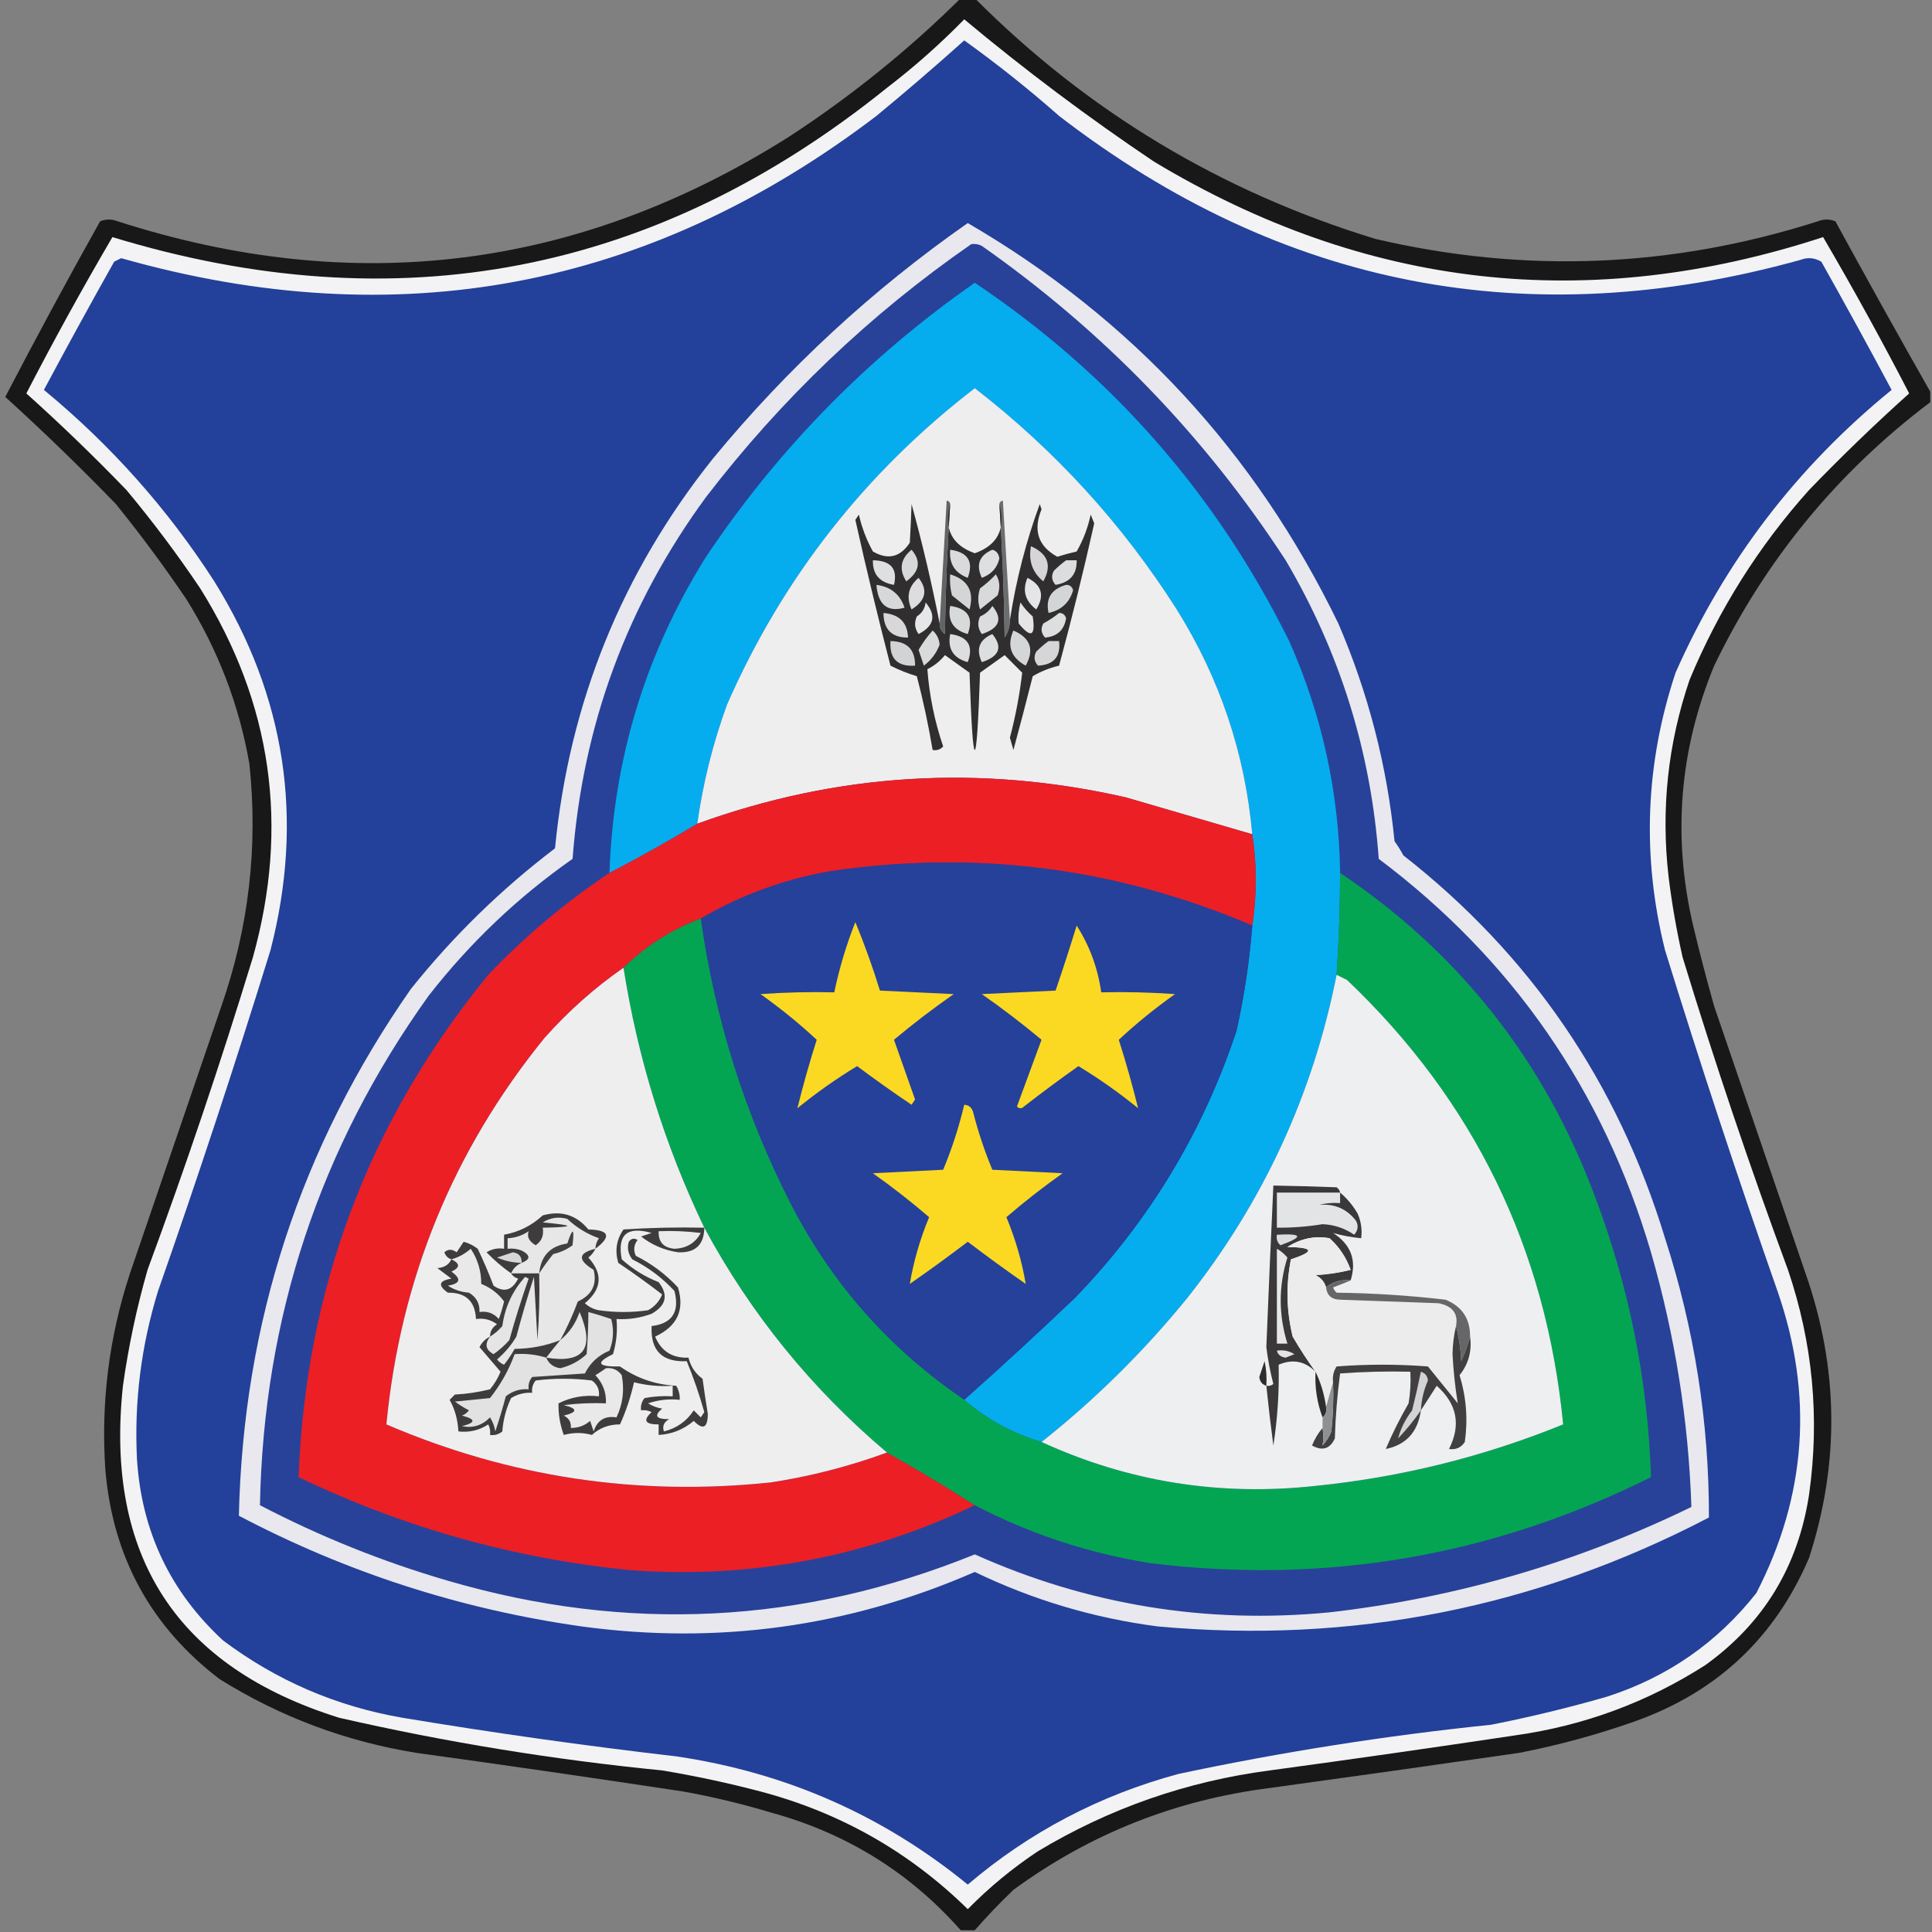
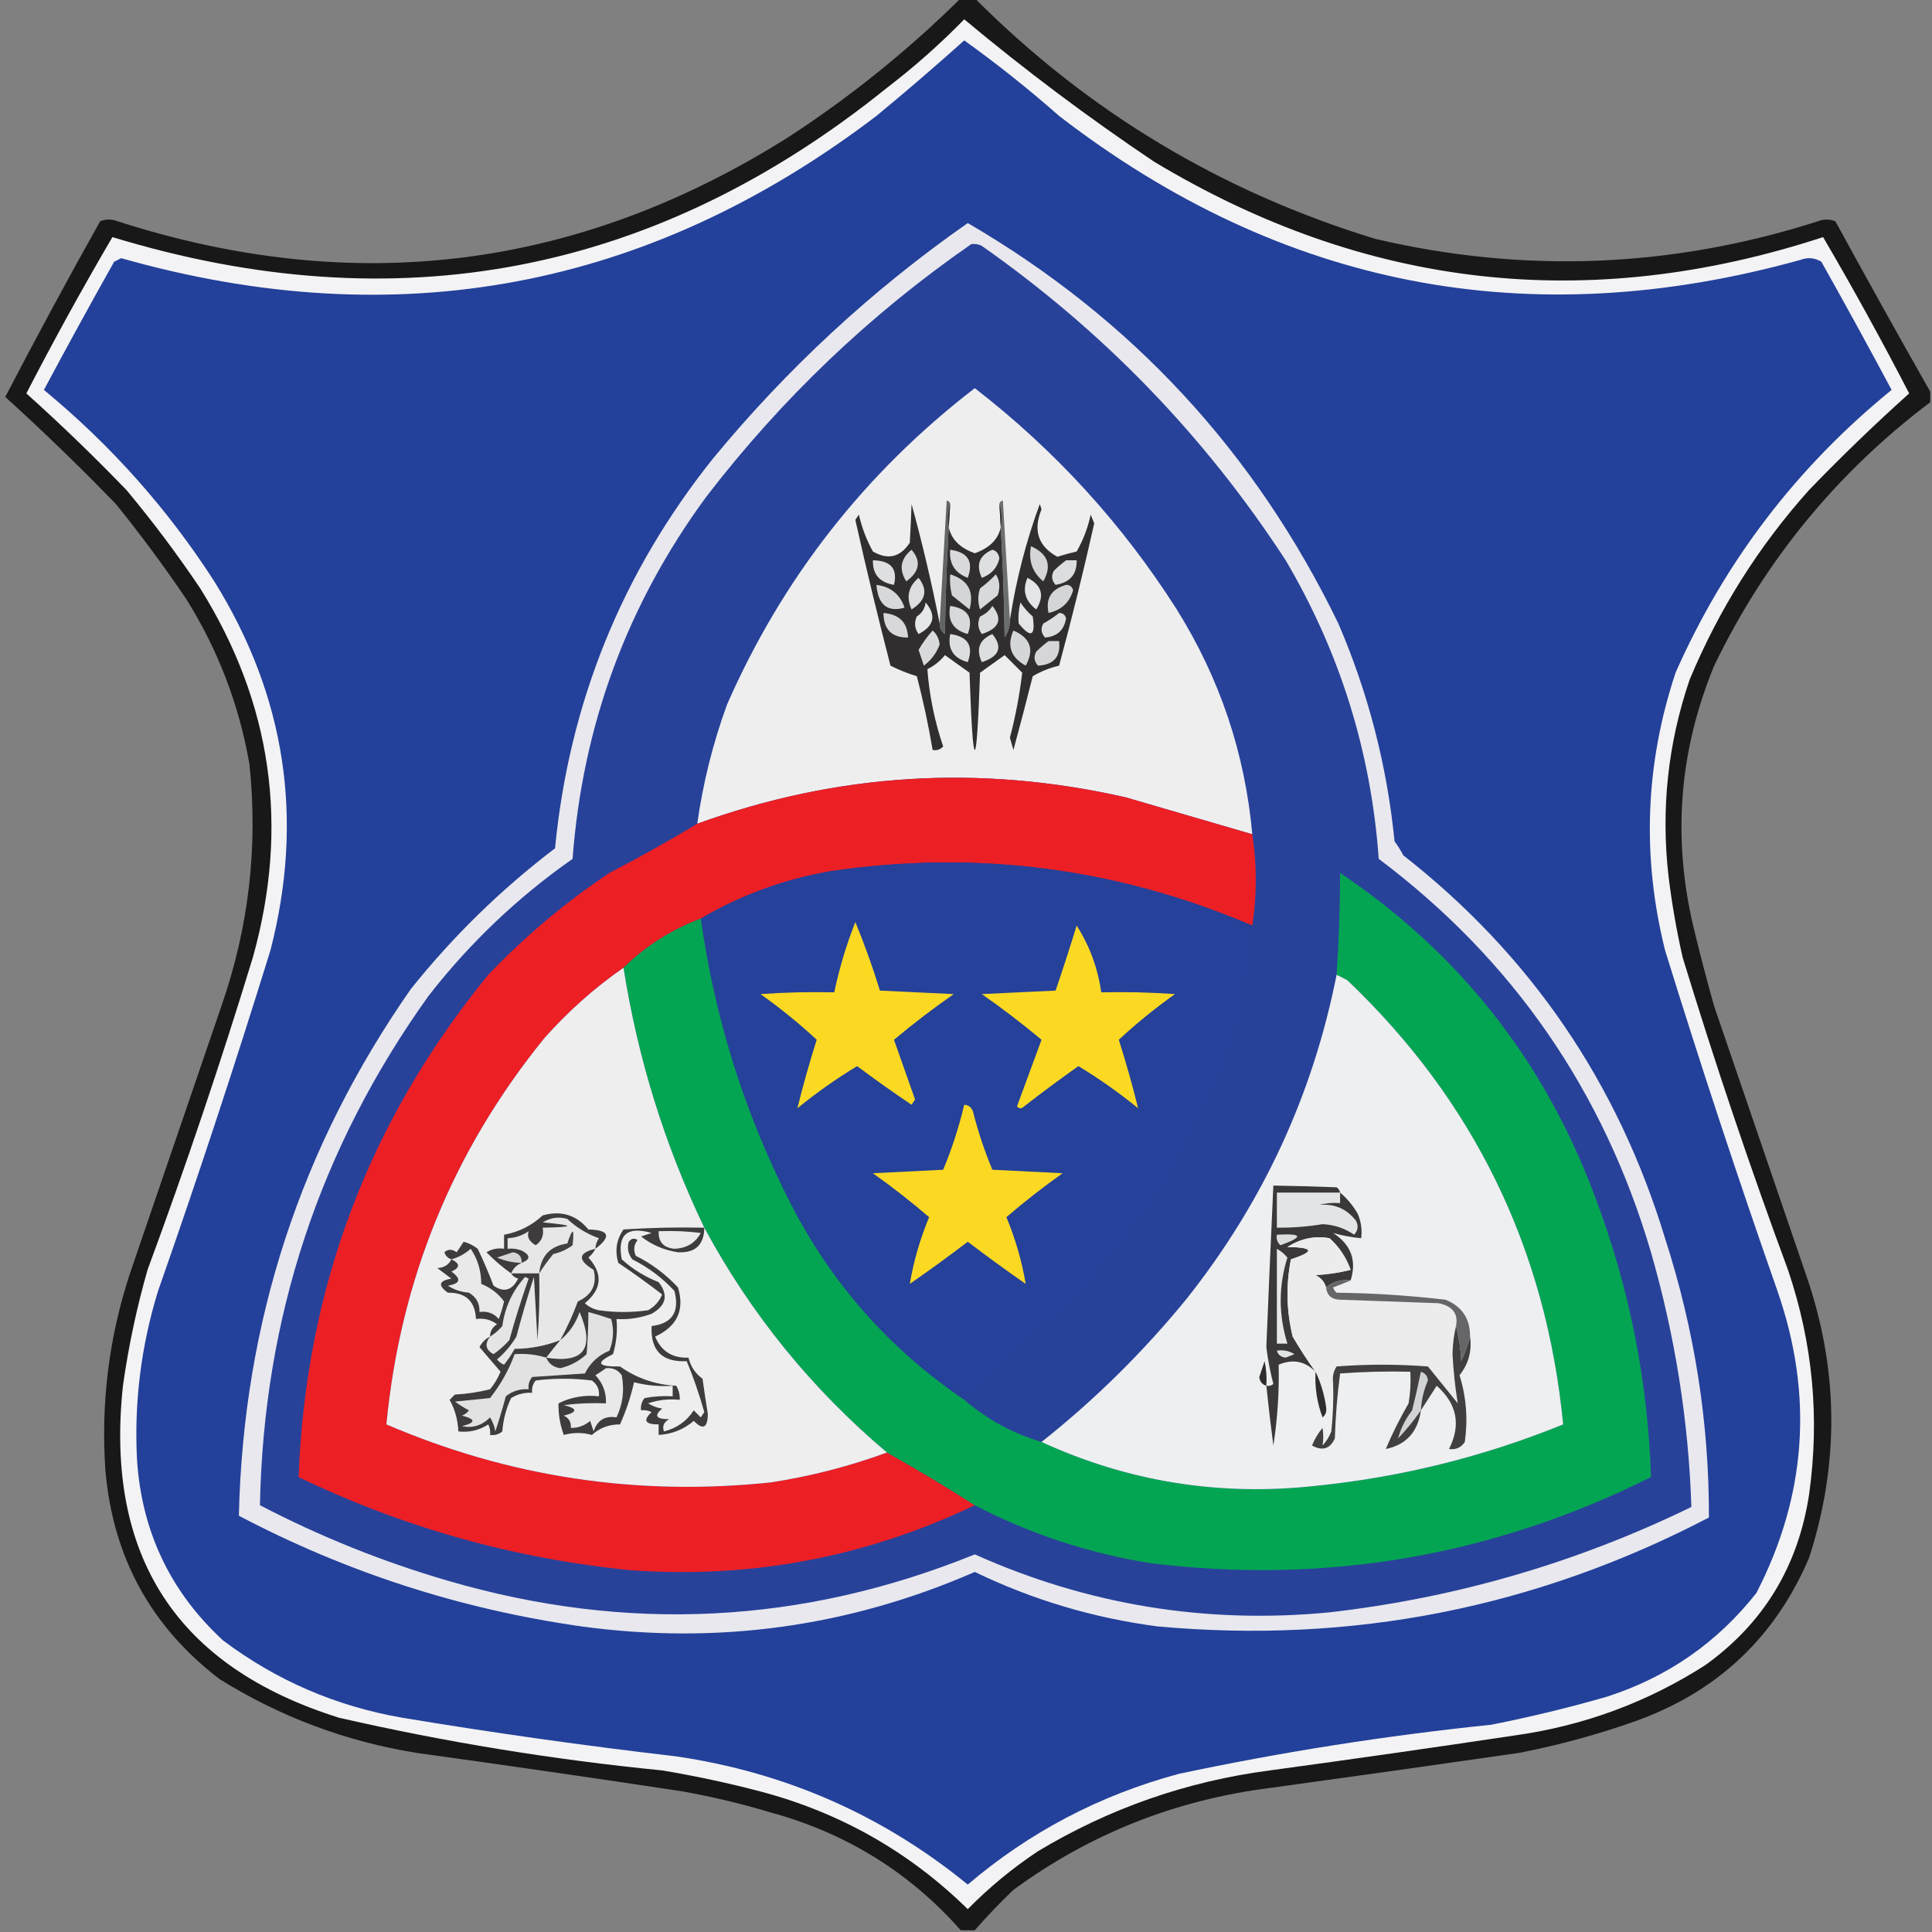
<svg xmlns="http://www.w3.org/2000/svg" version="1.1" width="550px" height="550px" style="shape-rendering:geometricPrecision; text-rendering:geometricPrecision; image-rendering:optimizeQuality; fill-rule:evenodd; clip-rule:evenodd">
  <rect width="100%" height="100%" fill="#808080" stroke="none" />
  <g>
    <path style="opacity:0.89" fill="#0c0c0c" d="M 273.5,-0.5 C 274.833,-0.5 276.167,-0.5 277.5,-0.5C 309.635,31.749 347.635,54.582 391.5,68C 433.945,77.943 475.945,76.276 517.5,63C 519.167,62.333 520.833,62.333 522.5,63C 531.401,79.309 540.401,95.476 549.5,111.5C 549.5,112.5 549.5,113.5 549.5,114.5C 522.936,134.561 502.436,159.561 488,189.5C 478.073,213.509 476.073,238.176 482,263.5C 483.844,271.21 485.844,278.876 488,286.5C 496.667,311.833 505.333,337.167 514,362.5C 523.434,389.446 523.768,416.446 515,443.5C 505.31,466.188 488.81,481.688 465.5,490C 454.72,493.816 443.72,496.816 432.5,499C 408.846,502.415 385.179,505.748 361.5,509C 334.569,512.415 310.236,522.082 288.5,538C 284.63,541.702 280.963,545.536 277.5,549.5C 276.167,549.5 274.833,549.5 273.5,549.5C 258.958,533.047 240.958,521.881 219.5,516C 211.281,513.529 202.948,511.529 194.5,510C 169.19,506.17 143.857,502.503 118.5,499C 98.369,495.736 79.703,488.736 62.5,478C 42.944,463.063 32.111,443.23 30,418.5C 28.683,399.387 31.016,380.72 37,362.5C 45.667,337.167 54.333,311.833 63,286.5C 70.826,264.061 73.492,241.061 71,217.5C 68.071,200.645 62.071,184.978 53,170.5C 46.719,161.218 40.052,152.218 33,143.5C 22.739,132.902 12.239,122.736 1.5,113C 10.238,96.19 19.238,79.523 28.5,63C 30.167,62.333 31.833,62.333 33.5,63C 101.018,84.722 164.684,76.722 224.5,39C 242.179,27.487 258.512,14.32 273.5,-0.5 Z" />
  </g>
  <g>
    <path style="opacity:1" fill="#f3f3f5" d="M 274.5,5.5 C 291.756,19.913 309.756,33.413 328.5,46C 388.66,82.203 452.16,89.37 519,67.5C 527.555,82.108 535.721,96.942 543.5,112C 533.762,120.735 524.262,129.902 515,139.5C 500.654,155.509 489.32,173.509 481,193.5C 474.81,211.673 472.81,230.34 475,249.5C 475.946,257.232 477.28,264.898 479,272.5C 488.139,302.447 498.139,332.114 509,361.5C 516.075,382.36 518.075,403.693 515,425.5C 511.881,445.931 502.048,462.098 485.5,474C 469.009,484.572 451.009,491.238 431.5,494C 408.192,497.497 384.859,500.83 361.5,504C 337.878,507.096 315.878,514.762 295.5,527C 288.281,531.784 281.614,537.284 275.5,543.5C 258.881,527.184 239.214,516.018 216.5,510C 207.257,507.571 197.924,505.571 188.5,504C 157.501,500.945 126.835,495.945 96.5,489C 50.321,474.525 29.821,443.025 35,394.5C 36.569,383.318 38.903,372.318 42,361.5C 52.861,332.114 62.861,302.447 72,272.5C 82.417,235.17 77.417,200.17 57,167.5C 50.487,157.809 43.487,148.476 36,139.5C 26.738,129.902 17.238,120.735 7.5,112C 15.291,96.913 23.458,82.08 32,67.5C 113.14,92.23 186.64,78.063 252.5,25C 260.325,19.006 267.658,12.506 274.5,5.5 Z" />
  </g>
  <g>
    <path style="opacity:1" fill="#23409a" d="M 274.5,11.5 C 283.804,18.169 292.804,25.335 301.5,33C 364.836,81.8 435.169,95.466 512.5,74C 514.579,73.192 516.579,73.359 518.5,74.5C 525.294,86.587 531.96,98.753 538.5,111C 511.516,132.971 491.016,159.804 477,191.5C 468.362,217.505 467.362,243.838 474,270.5C 484.062,303.021 494.729,335.354 506,367.5C 516.303,397.108 514.303,425.775 500,453.5C 488.872,467.615 474.705,477.448 457.5,483C 446.618,486.137 435.618,488.804 424.5,491C 394.571,494.085 364.904,498.752 335.5,505C 313.057,511.053 293.057,521.553 275.5,536.5C 251.315,516.748 223.648,504.581 192.5,500C 166.384,496.968 140.384,493.301 114.5,489C 95.668,485.729 78.668,478.396 63.5,467C 48.503,453.169 40.336,436.003 39,415.5C 38.166,399.165 40.166,383.165 45,367.5C 56.271,335.354 66.938,303.021 77,270.5C 86.642,233.151 81.308,198.151 61,165.5C 47.746,144.903 31.579,126.736 12.5,111C 19.04,98.753 25.706,86.587 32.5,74.5C 33.167,74.167 33.833,73.833 34.5,73.5C 113.081,95.785 184.748,82.285 249.5,33C 258.025,25.968 266.359,18.802 274.5,11.5 Z" />
  </g>
  <g>
    <path style="opacity:1" fill="#e8e8ee" d="M 275.5,63.5 C 322.161,90.668 357.327,128.668 381,177.5C 389.527,197.319 394.861,217.986 397,239.5C 397.923,240.759 398.757,242.092 399.5,243.5C 435.692,271.825 460.525,308.158 474,352.5C 482.382,378.41 486.549,404.91 486.5,432C 437.181,457.73 384.848,468.064 329.5,463C 311.312,460.621 293.979,455.454 277.5,447.5C 241.678,463.13 204.345,468.297 165.5,463C 131.118,458.117 98.618,447.617 68,431.5C 69.255,376.447 85.588,326.447 117,281.5C 129.037,266.462 142.704,253.129 158,241.5C 162.059,199.972 177.059,162.972 203,130.5C 224.202,104.791 248.369,82.458 275.5,63.5 Z" />
  </g>
  <g>
    <path style="opacity:1" fill="#28429a" d="M 276.5,69.5 C 277.552,69.35 278.552,69.517 279.5,70C 314.13,94.296 342.964,124.129 366,159.5C 381.478,185.743 390.312,214.076 392.5,244.5C 430.626,273.159 456.46,310.493 470,356.5C 476.871,380.359 480.705,404.526 481.5,429C 448.887,444.87 414.554,454.87 378.5,459C 343.328,462.397 309.662,456.897 277.5,442.5C 228.45,462.398 178.45,464.898 127.5,450C 108.942,444.593 91.109,437.426 74,428.5C 75.029,375.081 91.029,326.747 122,283.5C 133.745,268.42 147.412,255.42 163,244.5C 165.859,206.467 178.525,172.134 201,141.5C 222.52,113.476 247.687,89.475 276.5,69.5 Z" />
  </g>
  <g>
-     <path style="opacity:1" fill="#05adee" d="M 381.5,248.5 C 381.482,258.18 381.148,267.847 380.5,277.5C 373.754,311.563 359.587,342.229 338,369.5C 325.601,384.733 311.767,398.4 296.5,410.5C 288.241,408.04 280.907,404.04 274.5,398.5C 285.078,389.096 295.578,379.429 306,369.5C 327.054,347.746 342.387,322.413 352,293.5C 354.213,283.601 355.713,273.601 356.5,263.5C 357.833,254.833 357.833,246.167 356.5,237.5C 354.431,214.46 347.264,193.127 335,173.5C 319.566,149.226 300.399,128.226 277.5,110.5C 246.303,134.523 222.803,164.523 207,200.5C 202.957,211.552 200.124,222.885 198.5,234.5C 190.363,239.405 182.03,244.071 173.5,248.5C 174.621,216.011 183.787,186.011 201,158.5C 221.602,127.731 247.102,101.731 277.5,80.5C 316.395,106.561 346.229,140.561 367,182.5C 376.337,203.509 381.171,225.509 381.5,248.5 Z" />
-   </g>
+     </g>
  <g>
    <path style="opacity:1" fill="#eeeeef" d="M 356.5,237.5 C 344.508,234.002 332.508,230.502 320.5,227C 279.014,217.557 238.347,220.057 198.5,234.5C 200.124,222.885 202.957,211.552 207,200.5C 222.803,164.523 246.303,134.523 277.5,110.5C 300.399,128.226 319.566,149.226 335,173.5C 347.264,193.127 354.431,214.46 356.5,237.5 Z" />
  </g>
  <g>
    <path style="opacity:1" fill="#636466" d="M 270.5,143.5 C 269.669,155.66 269.169,167.993 269,180.5C 267.961,179.756 267.461,178.756 267.5,177.5C 268.167,165.993 268.833,154.326 269.5,142.5C 270.107,142.624 270.44,142.957 270.5,143.5 Z" />
  </g>
  <g>
    <path style="opacity:1" fill="#6c6d6f" d="M 284.5,143.5 C 284.56,142.957 284.893,142.624 285.5,142.5C 286.167,153.993 286.833,165.326 287.5,176.5C 287.509,178.308 287.009,179.975 286,181.5C 285.831,168.66 285.331,155.993 284.5,143.5 Z" />
  </g>
  <g>
    <path style="opacity:1" fill="#302e2f" d="M 267.5,177.5 C 267.461,178.756 267.961,179.756 269,180.5C 269.169,167.993 269.669,155.66 270.5,143.5C 268.615,150.504 270.948,155.171 277.5,157.5C 284.052,155.171 286.385,150.504 284.5,143.5C 285.331,155.993 285.831,168.66 286,181.5C 287.009,179.975 287.509,178.308 287.5,176.5C 289.25,165.163 292.084,154.163 296,143.5C 296.167,144 296.333,144.5 296.5,145C 294.038,150.995 295.538,155.495 301,158.5C 302.811,157.922 304.645,157.422 306.5,157C 308.358,153.762 309.692,150.262 310.5,146.5C 310.833,147.333 311.167,148.167 311.5,149C 308.459,162.613 305.126,176.113 301.5,189.5C 298.833,190.123 296.333,191.123 294,192.5C 292.227,199.539 290.394,206.539 288.5,213.5C 288.167,212.333 287.833,211.167 287.5,210C 289.123,203.833 290.29,197.666 291,191.5C 289.333,189.833 287.667,188.167 286,186.5C 283.667,188.167 281.333,189.833 279,191.5C 278,220.833 277,220.833 276,191.5C 273.667,189.833 271.333,188.167 269,186.5C 267.622,188.213 265.955,189.547 264,190.5C 264.559,197.978 266.059,205.311 268.5,212.5C 267.675,213.386 266.675,213.719 265.5,213.5C 264.316,206.444 262.816,199.444 261,192.5C 258.433,191.73 255.933,190.73 253.5,189.5C 249.933,175.73 246.599,161.897 243.5,148C 243.833,147.5 244.167,147 244.5,146.5C 245.344,150.201 246.677,153.701 248.5,157C 252.78,159.477 256.28,158.644 259,154.5C 259.215,150.715 259.381,147.048 259.5,143.5C 262.594,154.734 265.261,166.067 267.5,177.5 Z" />
  </g>
  <g>
    <path style="opacity:1" fill="#d5d5d7" d="M 293.5,155.5 C 298.356,157.665 299.523,160.998 297,165.5C 293.882,162.93 292.715,159.596 293.5,155.5 Z" />
  </g>
  <g>
    <path style="opacity:1" fill="#dedfe0" d="M 282.5,156.5 C 283.649,156.791 284.316,157.624 284.5,159C 283.882,161.672 282.216,163.506 279.5,164.5C 277.775,160.773 278.775,158.107 282.5,156.5 Z" />
  </g>
  <g>
    <path style="opacity:1" fill="#dadadc" d="M 270.5,156.5 C 275.55,157.194 277.216,159.861 275.5,164.5C 271.805,163.092 270.138,160.426 270.5,156.5 Z" />
  </g>
  <g>
    <path style="opacity:1" fill="#d7d8d9" d="M 259.5,156.5 C 262.296,159.742 261.796,162.742 258,165.5C 255.847,162.094 256.347,159.094 259.5,156.5 Z" />
  </g>
  <g>
    <path style="opacity:1" fill="#dedfe0" d="M 248.5,159.5 C 253.596,159.574 255.596,161.907 254.5,166.5C 250.382,165.815 248.382,163.482 248.5,159.5 Z" />
  </g>
  <g>
    <path style="opacity:1" fill="#dcddde" d="M 303.5,159.5 C 304.5,159.5 305.5,159.5 306.5,159.5C 306.618,163.482 304.618,165.815 300.5,166.5C 299.386,165.277 299.219,163.944 300,162.5C 301.145,161.364 302.312,160.364 303.5,159.5 Z" />
  </g>
  <g>
    <path style="opacity:1" fill="#dddddf" d="M 261.5,164.5 C 264.223,167.97 263.556,170.97 259.5,173.5C 257.922,169.958 258.588,166.958 261.5,164.5 Z" />
  </g>
  <g>
    <path style="opacity:1" fill="#e4e5e6" d="M 292.5,164.5 C 296.6,166.563 297.433,169.563 295,173.5C 291.809,171.062 290.975,168.062 292.5,164.5 Z" />
  </g>
  <g>
    <path style="opacity:1" fill="#d4d5d7" d="M 270.5,163.5 C 275.573,165.069 277.406,168.402 276,173.5C 274.333,172.167 272.667,170.833 271,169.5C 270.505,167.527 270.338,165.527 270.5,163.5 Z" />
  </g>
  <g>
    <path style="opacity:1" fill="#d8d9db" d="M 283.5,163.5 C 284.622,165.288 284.789,167.288 284,169.5C 282.333,170.833 280.667,172.167 279,173.5C 278.333,171.5 278.333,169.5 279,167.5C 280.667,166.267 282.167,164.933 283.5,163.5 Z" />
  </g>
  <g>
    <path style="opacity:1" fill="#d7d8d9" d="M 249.5,166.5 C 253.568,167.024 256.235,169.19 257.5,173C 252.639,174.361 249.972,172.194 249.5,166.5 Z" />
  </g>
  <g>
    <path style="opacity:1" fill="#d4d5d7" d="M 303.5,166.5 C 304.497,166.47 305.164,166.97 305.5,168C 304.496,171.517 302.163,173.683 298.5,174.5C 297.615,170.361 299.282,167.695 303.5,166.5 Z" />
  </g>
  <g>
    <path style="opacity:1" fill="#e6e7e8" d="M 263.5,171.5 C 266.609,175.201 265.942,178.201 261.5,180.5C 260.369,178.926 260.202,177.259 261,175.5C 262.481,174.529 263.315,173.196 263.5,171.5 Z" />
  </g>
  <g>
    <path style="opacity:1" fill="#e5e5e7" d="M 290.5,171.5 C 291.429,172.936 292.595,174.269 294,175.5C 294.844,181.121 293.511,181.787 290,177.5C 289.82,175.512 289.986,173.512 290.5,171.5 Z" />
  </g>
  <g>
    <path style="opacity:1" fill="#d8d9db" d="M 270.5,172.5 C 275.55,173.194 277.216,175.861 275.5,180.5C 271.369,179.37 269.702,176.703 270.5,172.5 Z" />
  </g>
  <g>
    <path style="opacity:1" fill="#dbdcdd" d="M 282.5,172.5 C 285.53,176.203 284.53,178.869 279.5,180.5C 278.369,178.926 278.202,177.259 279,175.5C 280.518,174.837 281.685,173.837 282.5,172.5 Z" />
  </g>
  <g>
    <path style="opacity:1" fill="#d8d8da" d="M 251.5,174.5 C 256.004,174.879 258.337,177.212 258.5,181.5C 253.878,181.545 251.545,179.212 251.5,174.5 Z" />
  </g>
  <g>
    <path style="opacity:1" fill="#dddedf" d="M 301.5,174.5 C 302.497,174.47 303.164,174.97 303.5,176C 302.942,179.391 300.942,181.224 297.5,181.5C 296.386,180.277 296.219,178.944 297,177.5C 298.652,176.601 300.152,175.601 301.5,174.5 Z" />
  </g>
  <g>
    <path style="opacity:1" fill="#d9dadb" d="M 265.5,179.5 C 266.665,180.496 267.332,181.829 267.5,183.5C 266.611,185.898 265.111,187.898 263,189.5C 262.5,188 262,186.5 261.5,185C 262.65,183.019 263.984,181.186 265.5,179.5 Z" />
  </g>
  <g>
    <path style="opacity:1" fill="#d5d6d8" d="M 288.5,179.5 C 293.355,181.599 294.522,184.933 292,189.5C 287.755,187.169 286.588,183.836 288.5,179.5 Z" />
  </g>
  <g>
    <path style="opacity:1" fill="#dddedf" d="M 270.5,180.5 C 275.55,181.194 277.216,183.861 275.5,188.5C 271.369,187.37 269.702,184.703 270.5,180.5 Z" />
  </g>
  <g>
    <path style="opacity:1" fill="#dddedf" d="M 282.5,180.5 C 285.53,184.203 284.53,186.869 279.5,188.5C 277.775,184.773 278.775,182.107 282.5,180.5 Z" />
  </g>
  <g>
-     <path style="opacity:1" fill="#d2d3d4" d="M 253.5,182.5 C 258.222,182.555 260.555,184.888 260.5,189.5C 255.5,189.833 253.167,187.5 253.5,182.5 Z" />
-   </g>
+     </g>
  <g>
    <path style="opacity:1" fill="#d6d6d8" d="M 298.5,182.5 C 299.5,182.5 300.5,182.5 301.5,182.5C 302.008,186.925 300.008,189.258 295.5,189.5C 294.386,188.277 294.219,186.944 295,185.5C 296.145,184.364 297.312,183.364 298.5,182.5 Z" />
  </g>
  <g>
    <path style="opacity:1" fill="#ec1f25" d="M 356.5,237.5 C 357.833,246.167 357.833,254.833 356.5,263.5C 317.975,247.068 277.975,241.902 236.5,248C 223.255,250.302 210.921,254.802 199.5,261.5C 191.142,264.672 183.809,269.338 177.5,275.5C 169.296,281.194 161.796,287.86 155,295.5C 128.973,327.567 113.973,364.234 110,405.5C 144.989,420.521 181.489,426.021 219.5,422C 230.801,420.258 241.801,417.425 252.5,413.5C 261.007,418.252 269.34,423.252 277.5,428.5C 246.516,443.321 213.849,449.488 179.5,447C 146.387,443.715 114.887,434.882 85,420.5C 87.043,366.69 105.043,319.023 139,277.5C 149.495,266.494 160.995,256.828 173.5,248.5C 182.03,244.071 190.363,239.405 198.5,234.5C 238.347,220.057 279.014,217.557 320.5,227C 332.508,230.502 344.508,234.002 356.5,237.5 Z" />
  </g>
  <g>
    <path style="opacity:1" fill="#254199" d="M 356.5,263.5 C 355.713,273.601 354.213,283.601 352,293.5C 342.387,322.413 327.054,347.746 306,369.5C 295.578,379.429 285.078,389.096 274.5,398.5C 253.205,384.041 236.705,365.374 225,342.5C 211.968,316.904 203.468,289.904 199.5,261.5C 210.921,254.802 223.255,250.302 236.5,248C 277.975,241.902 317.975,247.068 356.5,263.5 Z" />
  </g>
  <g>
    <path style="opacity:1" fill="#04a552" d="M 381.5,248.5 C 415.459,271.31 439.626,301.977 454,340.5C 463.786,366.304 469.119,392.971 470,420.5C 424.979,442.983 377.479,451.149 327.5,445C 309.888,442.185 293.222,436.685 277.5,428.5C 269.34,423.252 261.007,418.252 252.5,413.5C 231.091,395.43 213.757,374.096 200.5,349.5C 189.225,326.005 181.558,301.338 177.5,275.5C 183.809,269.338 191.142,264.672 199.5,261.5C 203.468,289.904 211.968,316.904 225,342.5C 236.705,365.374 253.205,384.041 274.5,398.5C 280.907,404.04 288.241,408.04 296.5,410.5C 321.194,421.825 347.194,425.992 374.5,423C 398.857,420.536 422.357,414.702 445,405.5C 440.153,355.573 419.653,313.406 383.5,279C 382.473,278.487 381.473,277.987 380.5,277.5C 381.148,267.847 381.482,258.18 381.5,248.5 Z" />
  </g>
  <g>
    <path style="opacity:1" fill="#fbd922" d="M 243.5,262.5 C 246.107,268.815 248.44,275.315 250.5,282C 257.5,282.333 264.5,282.667 271.5,283C 265.622,287.1 259.956,291.433 254.5,296C 256.5,301.667 258.5,307.333 260.5,313C 260.167,313.5 259.833,314 259.5,314.5C 254.228,310.951 249.062,307.284 244,303.5C 238.067,307.096 232.4,311.096 227,315.5C 228.593,309.04 230.426,302.54 232.5,296C 227.517,291.362 222.184,287.029 216.5,283C 223.492,282.5 230.492,282.334 237.5,282.5C 238.931,275.645 240.931,268.978 243.5,262.5 Z" />
  </g>
  <g>
    <path style="opacity:1" fill="#fbd922" d="M 306.5,263.5 C 310.178,269.217 312.512,275.551 313.5,282.5C 320.508,282.334 327.508,282.5 334.5,283C 328.816,287.029 323.483,291.362 318.5,296C 320.574,302.54 322.407,309.04 324,315.5C 318.6,311.096 312.933,307.096 307,303.5C 301.762,307.206 296.595,311.039 291.5,315C 290.833,315.667 290.167,315.667 289.5,315C 291.828,308.683 294.162,302.35 296.5,296C 291.044,291.433 285.378,287.1 279.5,283C 286.5,282.667 293.5,282.333 300.5,282C 302.598,275.874 304.598,269.707 306.5,263.5 Z" />
  </g>
  <g>
    <path style="opacity:1" fill="#efeeee" d="M 177.5,275.5 C 181.558,301.338 189.225,326.005 200.5,349.5C 213.757,374.096 231.091,395.43 252.5,413.5C 241.801,417.425 230.801,420.258 219.5,422C 181.489,426.021 144.989,420.521 110,405.5C 113.973,364.234 128.973,327.567 155,295.5C 161.796,287.86 169.296,281.194 177.5,275.5 Z" />
  </g>
  <g>
    <path style="opacity:1" fill="#eeeff0" d="M 380.5,277.5 C 381.473,277.987 382.473,278.487 383.5,279C 419.653,313.406 440.153,355.573 445,405.5C 422.357,414.702 398.857,420.536 374.5,423C 347.194,425.992 321.194,421.825 296.5,410.5C 311.767,398.4 325.601,384.733 338,369.5C 359.587,342.229 373.754,311.563 380.5,277.5 Z" />
  </g>
  <g>
    <path style="opacity:1" fill="#fbd923" d="M 274.5,314.5 C 275.75,314.577 276.583,315.244 277,316.5C 278.444,322.164 280.277,327.664 282.5,333C 289.167,333.333 295.833,333.667 302.5,334C 296.947,337.936 291.613,342.103 286.5,346.5C 289.074,352.71 290.907,359.043 292,365.5C 286.411,361.622 280.911,357.622 275.5,353.5C 270.089,357.622 264.589,361.622 259,365.5C 260.089,359.054 261.922,352.721 264.5,346.5C 259.387,342.103 254.053,337.936 248.5,334C 255.167,333.667 261.833,333.333 268.5,333C 270.997,327.009 272.997,320.842 274.5,314.5 Z" />
  </g>
  <g>
    <path style="opacity:1" fill="#3a3839" d="M 381.5,339.5 C 383.515,341.214 385.181,343.214 386.5,345.5C 387.474,347.743 387.808,350.076 387.5,352.5C 384.687,352.23 382.021,351.73 379.5,351C 384.611,354.304 386.278,358.804 384.5,364.5C 381.789,364.185 379.456,364.852 377.5,366.5C 377.063,364.926 376.063,363.759 374.5,363C 377.882,362.824 381.215,362.324 384.5,361.5C 383.236,357.961 381.236,354.961 378.5,352.5C 374.289,351.741 370.289,352.574 366.5,355C 374.042,355.099 374.375,356.266 367.5,358.5C 366.053,365.863 366.22,373.196 368,380.5C 370.075,384.039 372.242,387.373 374.5,390.5C 371.495,387.474 367.995,386.807 364,388.5C 364.192,396.124 363.692,403.791 362.5,411.5C 361.745,405.817 361.078,400.15 360.5,394.5C 361.239,394.631 361.906,394.464 362.5,394C 361.606,390.586 360.939,387.086 360.5,383.5C 361.12,368.173 361.787,352.84 362.5,337.5C 368.426,337.603 374.426,337.77 380.5,338C 381.056,338.383 381.389,338.883 381.5,339.5 Z" />
  </g>
  <g>
    <path style="opacity:1" fill="#e3e4e5" d="M 381.5,339.5 C 381.5,340.5 381.5,341.5 381.5,342.5C 379.473,342.338 377.473,342.505 375.5,343C 379.881,342.611 383.381,344.111 386,347.5C 386.781,348.944 386.614,350.277 385.5,351.5C 382.775,349.635 379.775,348.635 376.5,348.5C 372.192,349.201 367.859,349.534 363.5,349.5C 363.5,346.167 363.5,342.833 363.5,339.5C 369.5,339.5 375.5,339.5 381.5,339.5 Z" />
  </g>
  <g>
    <path style="opacity:1" fill="#e7e7e7" d="M 169.5,355.5 C 164.533,356.693 164.367,358.693 169,361.5C 170.018,365.674 168.518,368.674 164.5,370.5C 163.082,374.333 161.415,378 159.5,381.5C 155.416,383.117 151.083,383.95 146.5,384C 145.624,385.586 144.624,387.086 143.5,388.5C 142.692,388.192 142.025,387.692 141.5,387C 143.709,385.127 145.542,382.96 147,380.5C 148.511,374.788 150.178,369.121 152,363.5C 152.333,369.5 152.667,375.5 153,381.5C 153.5,375.175 153.666,368.842 153.5,362.5C 150.833,362.5 148.167,362.5 145.5,362.5C 146.1,361.1 147.1,360.1 148.5,359.5C 151.07,358.516 151.07,357.349 148.5,356C 147.207,355.51 145.873,355.343 144.5,355.5C 144.5,354.5 144.5,353.5 144.5,352.5C 146.677,352.414 148.677,351.747 150.5,350.5C 149.939,352.066 150.606,353.399 152.5,354.5C 154.217,353.332 154.884,351.665 154.5,349.5C 163.81,349.328 163.81,348.828 154.5,348C 156.695,346.627 159.029,346.294 161.5,347C 164.128,349.466 167.128,351.299 170.5,352.5C 169.873,353.417 169.539,354.417 169.5,355.5 Z" />
  </g>
  <g>
    <path style="opacity:1" fill="#dcddde" d="M 363.5,351.5 C 370.861,351.082 371.194,352.082 364.5,354.5C 363.614,353.675 363.281,352.675 363.5,351.5 Z" />
  </g>
  <g>
    <path style="opacity:1" fill="#ececed" d="M 377.5,366.5 C 377.756,368.776 379.09,369.943 381.5,370C 390.833,370.333 400.167,370.667 409.5,371C 413.501,371.787 415.168,373.954 414.5,377.5C 413.884,380.08 413.551,382.747 413.5,385.5C 413.753,390.275 414.253,394.942 415,399.5C 412.167,396 409.333,392.5 406.5,389C 397.833,388.333 389.167,388.333 380.5,389C 379.62,390.356 379.286,391.856 379.5,393.5C 378.833,395.833 378.167,398.167 377.5,400.5C 376.993,396.917 375.993,393.583 374.5,390.5C 372.242,387.373 370.075,384.039 368,380.5C 366.22,373.196 366.053,365.863 367.5,358.5C 374.375,356.266 374.042,355.099 366.5,355C 370.289,352.574 374.289,351.741 378.5,352.5C 381.236,354.961 383.236,357.961 384.5,361.5C 381.215,362.324 377.882,362.824 374.5,363C 376.063,363.759 377.063,364.926 377.5,366.5 Z" />
  </g>
  <g>
    <path style="opacity:1" fill="#3e3c3c" d="M 169.5,355.5 C 169.539,354.417 169.873,353.417 170.5,352.5C 167.128,351.299 164.128,349.466 161.5,347C 159.029,346.294 156.695,346.627 154.5,348C 163.81,348.828 163.81,349.328 154.5,349.5C 154.884,351.665 154.217,353.332 152.5,354.5C 150.606,353.399 149.939,352.066 150.5,350.5C 148.677,351.747 146.677,352.414 144.5,352.5C 144.5,353.5 144.5,354.5 144.5,355.5C 145.873,355.343 147.207,355.51 148.5,356C 151.07,357.349 151.07,358.516 148.5,359.5C 147.1,360.1 146.1,361.1 145.5,362.5C 143.012,360.745 140.678,358.745 138.5,356.5C 140.045,355.548 141.712,355.215 143.5,355.5C 143.5,354.167 143.5,352.833 143.5,351.5C 147.691,350.738 151.358,348.904 154.5,346C 159.748,344.524 164.081,345.857 167.5,350C 173.478,350.141 174.144,351.974 169.5,355.5 Z" />
  </g>
  <g>
    <path style="opacity:1" fill="#e7e7e8" d="M 363.5,355.5 C 364.627,356.122 365.627,356.955 366.5,358C 363.955,366.121 363.955,374.288 366.5,382.5C 365.5,382.5 364.5,382.5 363.5,382.5C 363.5,373.5 363.5,364.5 363.5,355.5 Z" />
  </g>
  <g>
    <path style="opacity:1" fill="#424040" d="M 153.5,362.5 C 153.968,357.534 156.634,354.701 161.5,354C 163.052,349.334 163.552,349.501 163,354.5C 161.352,355.717 159.519,356.55 157.5,357C 156.023,358.812 154.69,360.645 153.5,362.5 Z" />
  </g>
  <g>
    <path style="opacity:1" fill="#666668" d="M 384.5,364.5 C 382.958,365.163 381.291,365.83 379.5,366.5C 379.709,367.086 380.043,367.586 380.5,368C 390.882,368.13 401.216,368.796 411.5,370C 416.198,371.889 418.531,375.389 418.5,380.5C 417.876,382.834 417.043,385.167 416,387.5C 415.821,383.975 415.321,380.641 414.5,377.5C 415.168,373.954 413.501,371.787 409.5,371C 400.167,370.667 390.833,370.333 381.5,370C 379.09,369.943 377.756,368.776 377.5,366.5C 379.456,364.852 381.789,364.185 384.5,364.5 Z" />
  </g>
  <g>
    <path style="opacity:1" fill="#3e3c3c" d="M 200.5,349.5 C 200.437,354.396 197.937,356.729 193,356.5C 189.085,355.906 185.585,354.406 182.5,352C 183.5,351.667 184.5,351.333 185.5,351C 178.51,348.995 175.676,351.495 177,358.5C 180.081,361.293 183.581,363.46 187.5,365C 190.341,368.646 189.674,371.646 185.5,374C 182.274,375.199 178.941,375.699 175.5,375.5C 175.82,378.898 175.487,382.232 174.5,385.5C 169.424,387.958 170.091,389.125 176.5,389C 181.232,392.356 186.565,394.189 192.5,394.5C 193.246,395.736 193.579,397.07 193.5,398.5C 190.428,398.183 187.428,398.516 184.5,399.5C 185.729,400.281 187.062,400.781 188.5,401C 186.088,403.035 186.755,404.035 190.5,404C 188.993,404.837 188.493,406.004 189,407.5C 192.626,406.605 195.46,404.605 197.5,401.5C 198.167,402.167 198.833,402.833 199.5,403.5C 199.833,403 200.167,402.5 200.5,402C 199.095,397.004 197.429,392.17 195.5,387.5C 188.5,387.833 185.167,384.5 185.5,377.5C 191.367,376.797 193.533,373.464 192,367.5C 188.537,363.77 184.537,360.77 180,358.5C 178.813,356.956 178.48,355.289 179,353.5C 179.718,352.549 180.551,352.383 181.5,353C 180.446,354.388 180.28,355.888 181,357.5C 185.537,359.77 189.537,362.77 193,366.5C 194.963,372.916 192.796,377.583 186.5,380.5C 188.234,384.667 191.401,386.667 196,386.5C 196.61,389.022 197.943,391.022 200,392.5C 200.453,395.84 200.953,399.174 201.5,402.5C 201.462,406.523 200.128,407.189 197.5,404.5C 194.6,406.951 191.266,408.285 187.5,408.5C 187.5,407.5 187.5,406.5 187.5,405.5C 183.623,405.517 182.957,404.351 185.5,402C 184.552,401.517 183.552,401.351 182.5,401.5C 182.33,400.178 182.663,399.011 183.5,398C 186.146,397.503 188.813,397.336 191.5,397.5C 191.5,396.5 191.5,395.5 191.5,394.5C 187.76,394.759 184.094,394.426 180.5,393.5C 179.541,397.73 178.208,401.73 176.5,405.5C 173.373,405.486 170.707,406.486 168.5,408.5C 165.905,407.763 163.238,407.763 160.5,408.5C 159.422,405.57 158.922,402.57 159,399.5C 162.583,397.71 166.416,397.043 170.5,397.5C 170.703,395.61 170.037,394.11 168.5,393C 163.167,392.333 157.833,392.333 152.5,393C 151.663,394.011 151.33,395.178 151.5,396.5C 149.345,396.372 147.345,396.872 145.5,398C 144.083,400.983 143.25,404.15 143,407.5C 141.989,408.337 140.822,408.67 139.5,408.5C 139.649,407.448 139.483,406.448 139,405.5C 136.435,407.179 133.602,407.846 130.5,407.5C 130.319,404.148 129.486,401.148 128,398.5C 128.5,398 129,397.5 129.5,397C 132.882,396.824 136.215,396.324 139.5,395.5C 140.752,393.999 141.752,392.332 142.5,390.5C 140.5,388.167 138.5,385.833 136.5,383.5C 137.188,382.145 138.188,381.145 139.5,380.5C 139.511,378.983 140.177,377.816 141.5,377C 139.75,375.681 137.75,375.181 135.5,375.5C 135.262,370.43 132.596,367.93 127.5,368C 124.584,365.929 124.918,364.595 128.5,364C 127.167,363 125.833,362 124.5,361C 126.437,360.878 127.77,360.045 128.5,358.5C 127.522,358.189 126.855,357.522 126.5,356.5C 127.533,355.548 128.7,355.548 130,356.5C 130.759,355.354 131.426,354.354 132,353.5C 133.473,353.903 134.806,354.57 136,355.5C 137.654,358.967 139.154,362.467 140.5,366C 143.451,368.044 145.784,367.378 147.5,364C 146.584,363.722 145.918,363.222 145.5,362.5C 148.167,362.5 150.833,362.5 153.5,362.5C 153.666,368.842 153.5,375.175 153,381.5C 152.667,375.5 152.333,369.5 152,363.5C 150.178,369.121 148.511,374.788 147,380.5C 145.542,382.96 143.709,385.127 141.5,387C 142.025,387.692 142.692,388.192 143.5,388.5C 144.624,387.086 145.624,385.586 146.5,384C 151.083,383.95 155.416,383.117 159.5,381.5C 161.415,378 163.082,374.333 164.5,370.5C 168.518,368.674 170.018,365.674 169,361.5C 164.367,358.693 164.533,356.693 169.5,355.5C 169.047,356.458 168.381,357.292 167.5,358C 171.698,362.632 171.364,366.965 166.5,371C 167.623,372.044 168.956,372.71 170.5,373C 175.167,373.667 179.833,373.667 184.5,373C 186.361,371.972 187.695,370.472 188.5,368.5C 184.459,365.39 180.293,362.39 176,359.5C 174.996,356.007 175.496,352.841 177.5,350C 185.159,349.5 192.826,349.334 200.5,349.5 Z" />
  </g>
  <g>
    <path style="opacity:1" fill="#e3e2e3" d="M 155.5,386.5 C 156.249,388.246 157.583,389.246 159.5,389.5C 162.36,388.82 164.86,387.487 167,385.5C 167.325,381.33 167.491,377.33 167.5,373.5C 169.709,374.106 171.876,374.773 174,375.5C 174.821,378.554 174.655,381.554 173.5,384.5C 170.362,385.805 168.029,387.971 166.5,391C 161.5,391.333 156.5,391.667 151.5,392C 150.663,393.011 150.33,394.178 150.5,395.5C 148.064,395.317 145.897,395.984 144,397.5C 143.091,400.911 142.091,404.245 141,407.5C 140.781,406.062 140.281,404.729 139.5,403.5C 137.25,405.798 134.584,406.631 131.5,406C 135.5,405 135.5,404 131.5,403C 132.308,402.692 132.975,402.192 133.5,401.5C 132.092,400.757 130.759,399.923 129.5,399C 132.833,398.667 136.167,398.333 139.5,398C 142.535,394.155 144.868,389.988 146.5,385.5C 149.609,385.264 152.609,385.597 155.5,386.5 Z" />
  </g>
  <g>
    <path style="opacity:1" fill="#e6e6e6" d="M 155.5,386.5 C 156.75,384.846 158.084,383.179 159.5,381.5C 162.051,379.422 163.884,376.756 165,373.5C 169.415,383.887 166.249,388.22 155.5,386.5 Z" />
  </g>
  <g>
    <path style="opacity:1" fill="#e5e5e6" d="M 139.5,380.5 C 140.794,379.71 141.961,378.71 143,377.5C 143.737,372.103 145.903,367.436 149.5,363.5C 149.833,363.667 150.167,363.833 150.5,364C 148.474,369.745 146.641,375.578 145,381.5C 143.649,383.019 142.149,384.352 140.5,385.5C 138.246,384.286 137.913,382.619 139.5,380.5 Z" />
  </g>
  <g>
    <path style="opacity:1" fill="#d8d7d8" d="M 148.5,359.5 C 146.073,359.477 143.74,358.977 141.5,358C 143,357.5 144.5,357 146,356.5C 147.749,356.748 148.582,357.748 148.5,359.5 Z" />
  </g>
  <g>
    <path style="opacity:1" fill="#eae9ea" d="M 128.5,358.5 C 130.518,357.953 132.351,356.953 134,355.5C 136.004,358.475 137.004,361.808 137,365.5C 139.696,366.585 141.863,368.251 143.5,370.5C 143.101,372.197 142.601,373.863 142,375.5C 140.556,373.845 138.722,373.178 136.5,373.5C 136.607,371.097 135.607,369.264 133.5,368C 131.285,367.83 129.285,367.163 127.5,366C 131.082,365.405 131.416,364.071 128.5,362C 131.018,360.86 131.018,359.694 128.5,358.5 Z" />
  </g>
  <g>
    <path style="opacity:1" fill="#ebebec" d="M 187.5,350.5 C 191.514,350.334 195.514,350.501 199.5,351C 197.935,353.874 195.435,355.374 192,355.5C 188.879,355.208 187.379,353.541 187.5,350.5 Z" />
  </g>
  <g>
    <path style="opacity:1" fill="#e2e3e4" d="M 363.5,384.5 C 365.288,384.215 366.955,384.548 368.5,385.5C 367.667,385.833 366.833,386.167 366,386.5C 364.624,386.316 363.791,385.649 363.5,384.5 Z" />
  </g>
  <g>
    <path style="opacity:1" fill="#413f40" d="M 414.5,377.5 C 415.321,380.641 415.821,383.975 416,387.5C 417.043,385.167 417.876,382.834 418.5,380.5C 419.057,384.634 418.057,388.301 415.5,391.5C 417.42,397.707 417.92,404.04 417,410.5C 415.951,412.107 414.451,412.773 412.5,412.5C 415.97,405.659 414.803,399.659 409,394.5C 407.476,396.898 405.976,399.231 404.5,401.5C 403.634,407.653 400.301,411.32 394.5,412.5C 396.359,408.104 398.526,403.771 401,399.5C 401.498,396.518 401.665,393.518 401.5,390.5C 394.825,390.334 388.158,390.5 381.5,391C 380.688,397.085 380.188,403.252 380,409.5C 378.62,412.481 376.454,413.147 373.5,411.5C 374.26,409.64 375.26,407.973 376.5,406.5C 376.772,408.229 376.772,409.895 376.5,411.5C 377.584,410.335 378.417,409.002 379,407.5C 379.499,402.845 379.666,398.179 379.5,393.5C 379.286,391.856 379.62,390.356 380.5,389C 389.167,388.333 397.833,388.333 406.5,389C 409.333,392.5 412.167,396 415,399.5C 414.253,394.942 413.753,390.275 413.5,385.5C 413.551,382.747 413.884,380.08 414.5,377.5 Z" />
  </g>
  <g>
    <path style="opacity:1" fill="#e9e9ea" d="M 172.5,389.5 C 174.39,389.297 175.89,389.963 177,391.5C 177.804,395.737 177.304,399.737 175.5,403.5C 172.192,402.974 170.026,404.307 169,407.5C 168.667,406.5 168.333,405.5 168,404.5C 166.416,405.861 164.582,406.528 162.5,406.5C 162.64,404.876 161.973,403.71 160.5,403C 164.5,402 164.5,401 160.5,400C 164.486,399.501 168.486,399.334 172.5,399.5C 172.623,396.412 171.623,393.745 169.5,391.5C 170.602,390.824 171.602,390.158 172.5,389.5 Z" />
  </g>
  <g>
    <path style="opacity:1" fill="#2f2c2d" d="M 360.5,394.5 C 359.305,394.134 358.639,393.301 358.5,392C 359,390.5 359.5,389 360,387.5C 360.497,389.81 360.663,392.143 360.5,394.5 Z" />
  </g>
  <g>
    <path style="opacity:1" fill="#302d2e" d="M 374.5,390.5 C 375.993,393.583 376.993,396.917 377.5,400.5C 377.737,401.791 377.404,402.791 376.5,403.5C 374.937,399.339 374.271,395.005 374.5,390.5 Z" />
  </g>
  <g>
-     <path style="opacity:1" fill="#8e9092" d="M 379.5,393.5 C 379.666,398.179 379.499,402.845 379,407.5C 378.417,409.002 377.584,410.335 376.5,411.5C 376.772,409.895 376.772,408.229 376.5,406.5C 376.5,405.5 376.5,404.5 376.5,403.5C 377.404,402.791 377.737,401.791 377.5,400.5C 378.167,398.167 378.833,395.833 379.5,393.5 Z" />
-   </g>
+     </g>
  <g>
    <path style="opacity:1" fill="#d2d3d5" d="M 404.5,401.5 C 402.592,404.28 400.425,406.947 398,409.5C 398.732,406.701 400.066,404.034 402,401.5C 402.914,397.858 403.748,394.192 404.5,390.5C 405.72,390.887 406.387,391.72 406.5,393C 405.313,395.724 404.647,398.557 404.5,401.5 Z" />
  </g>
</svg>